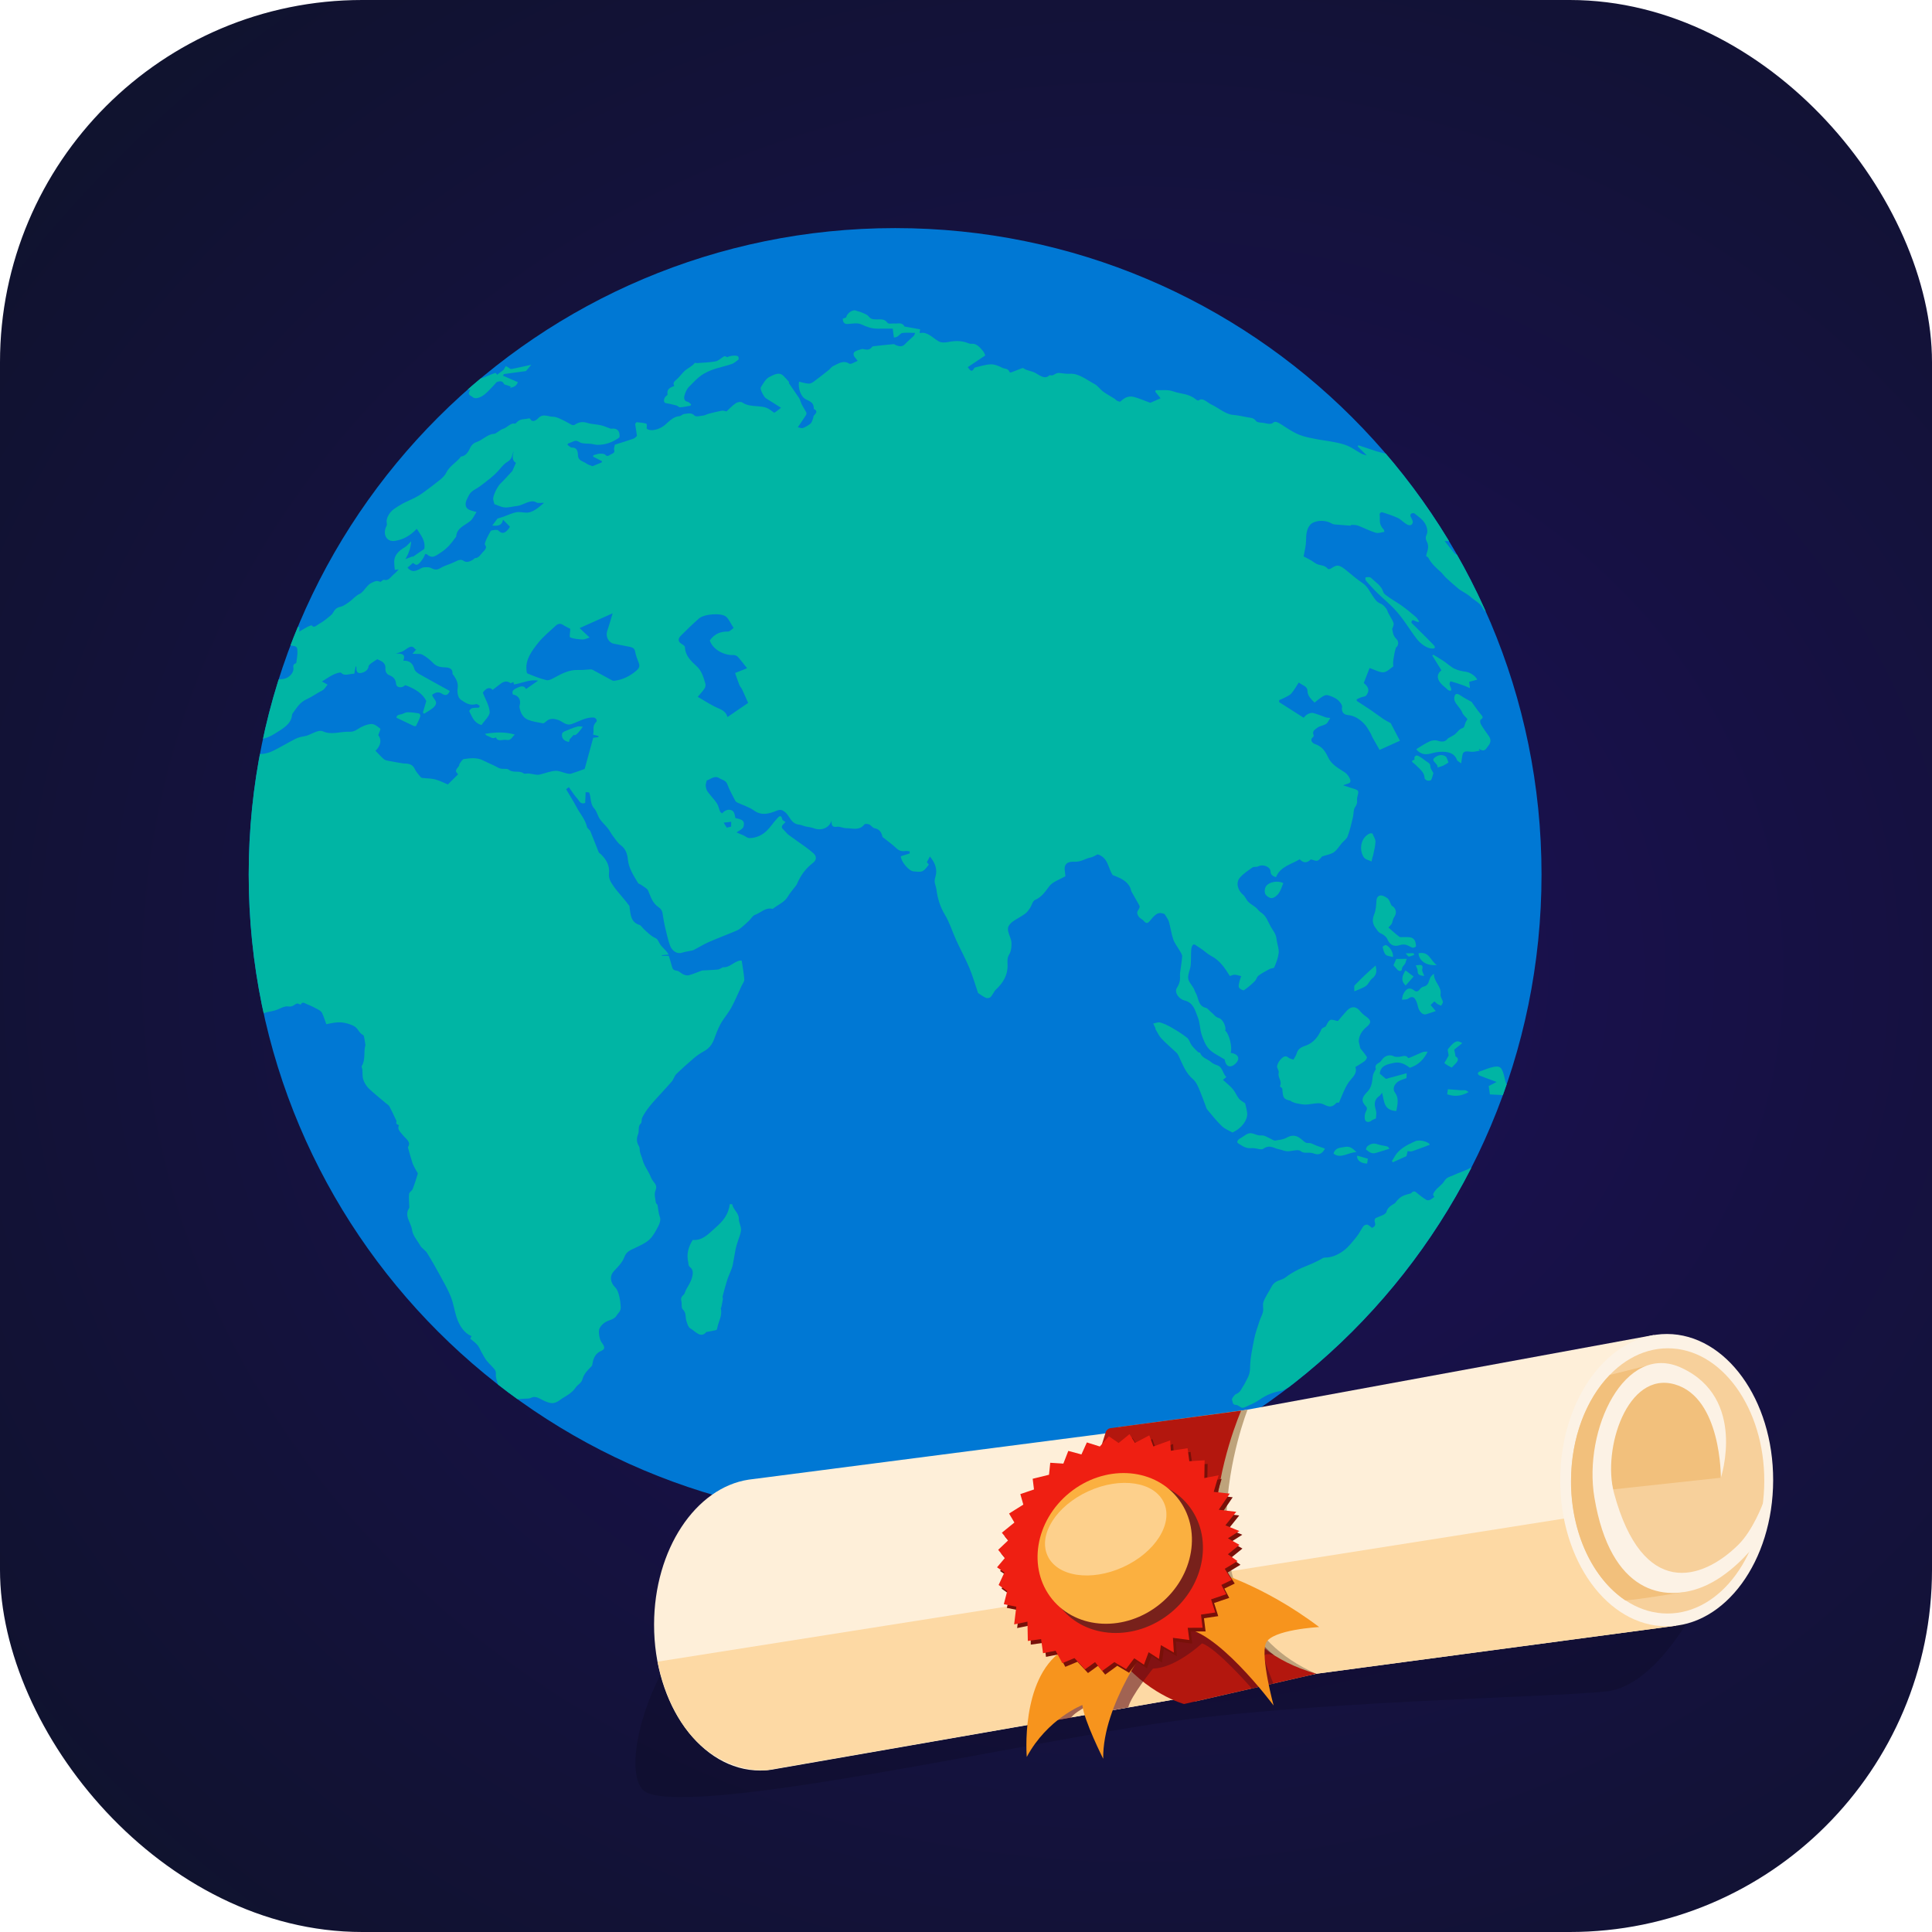
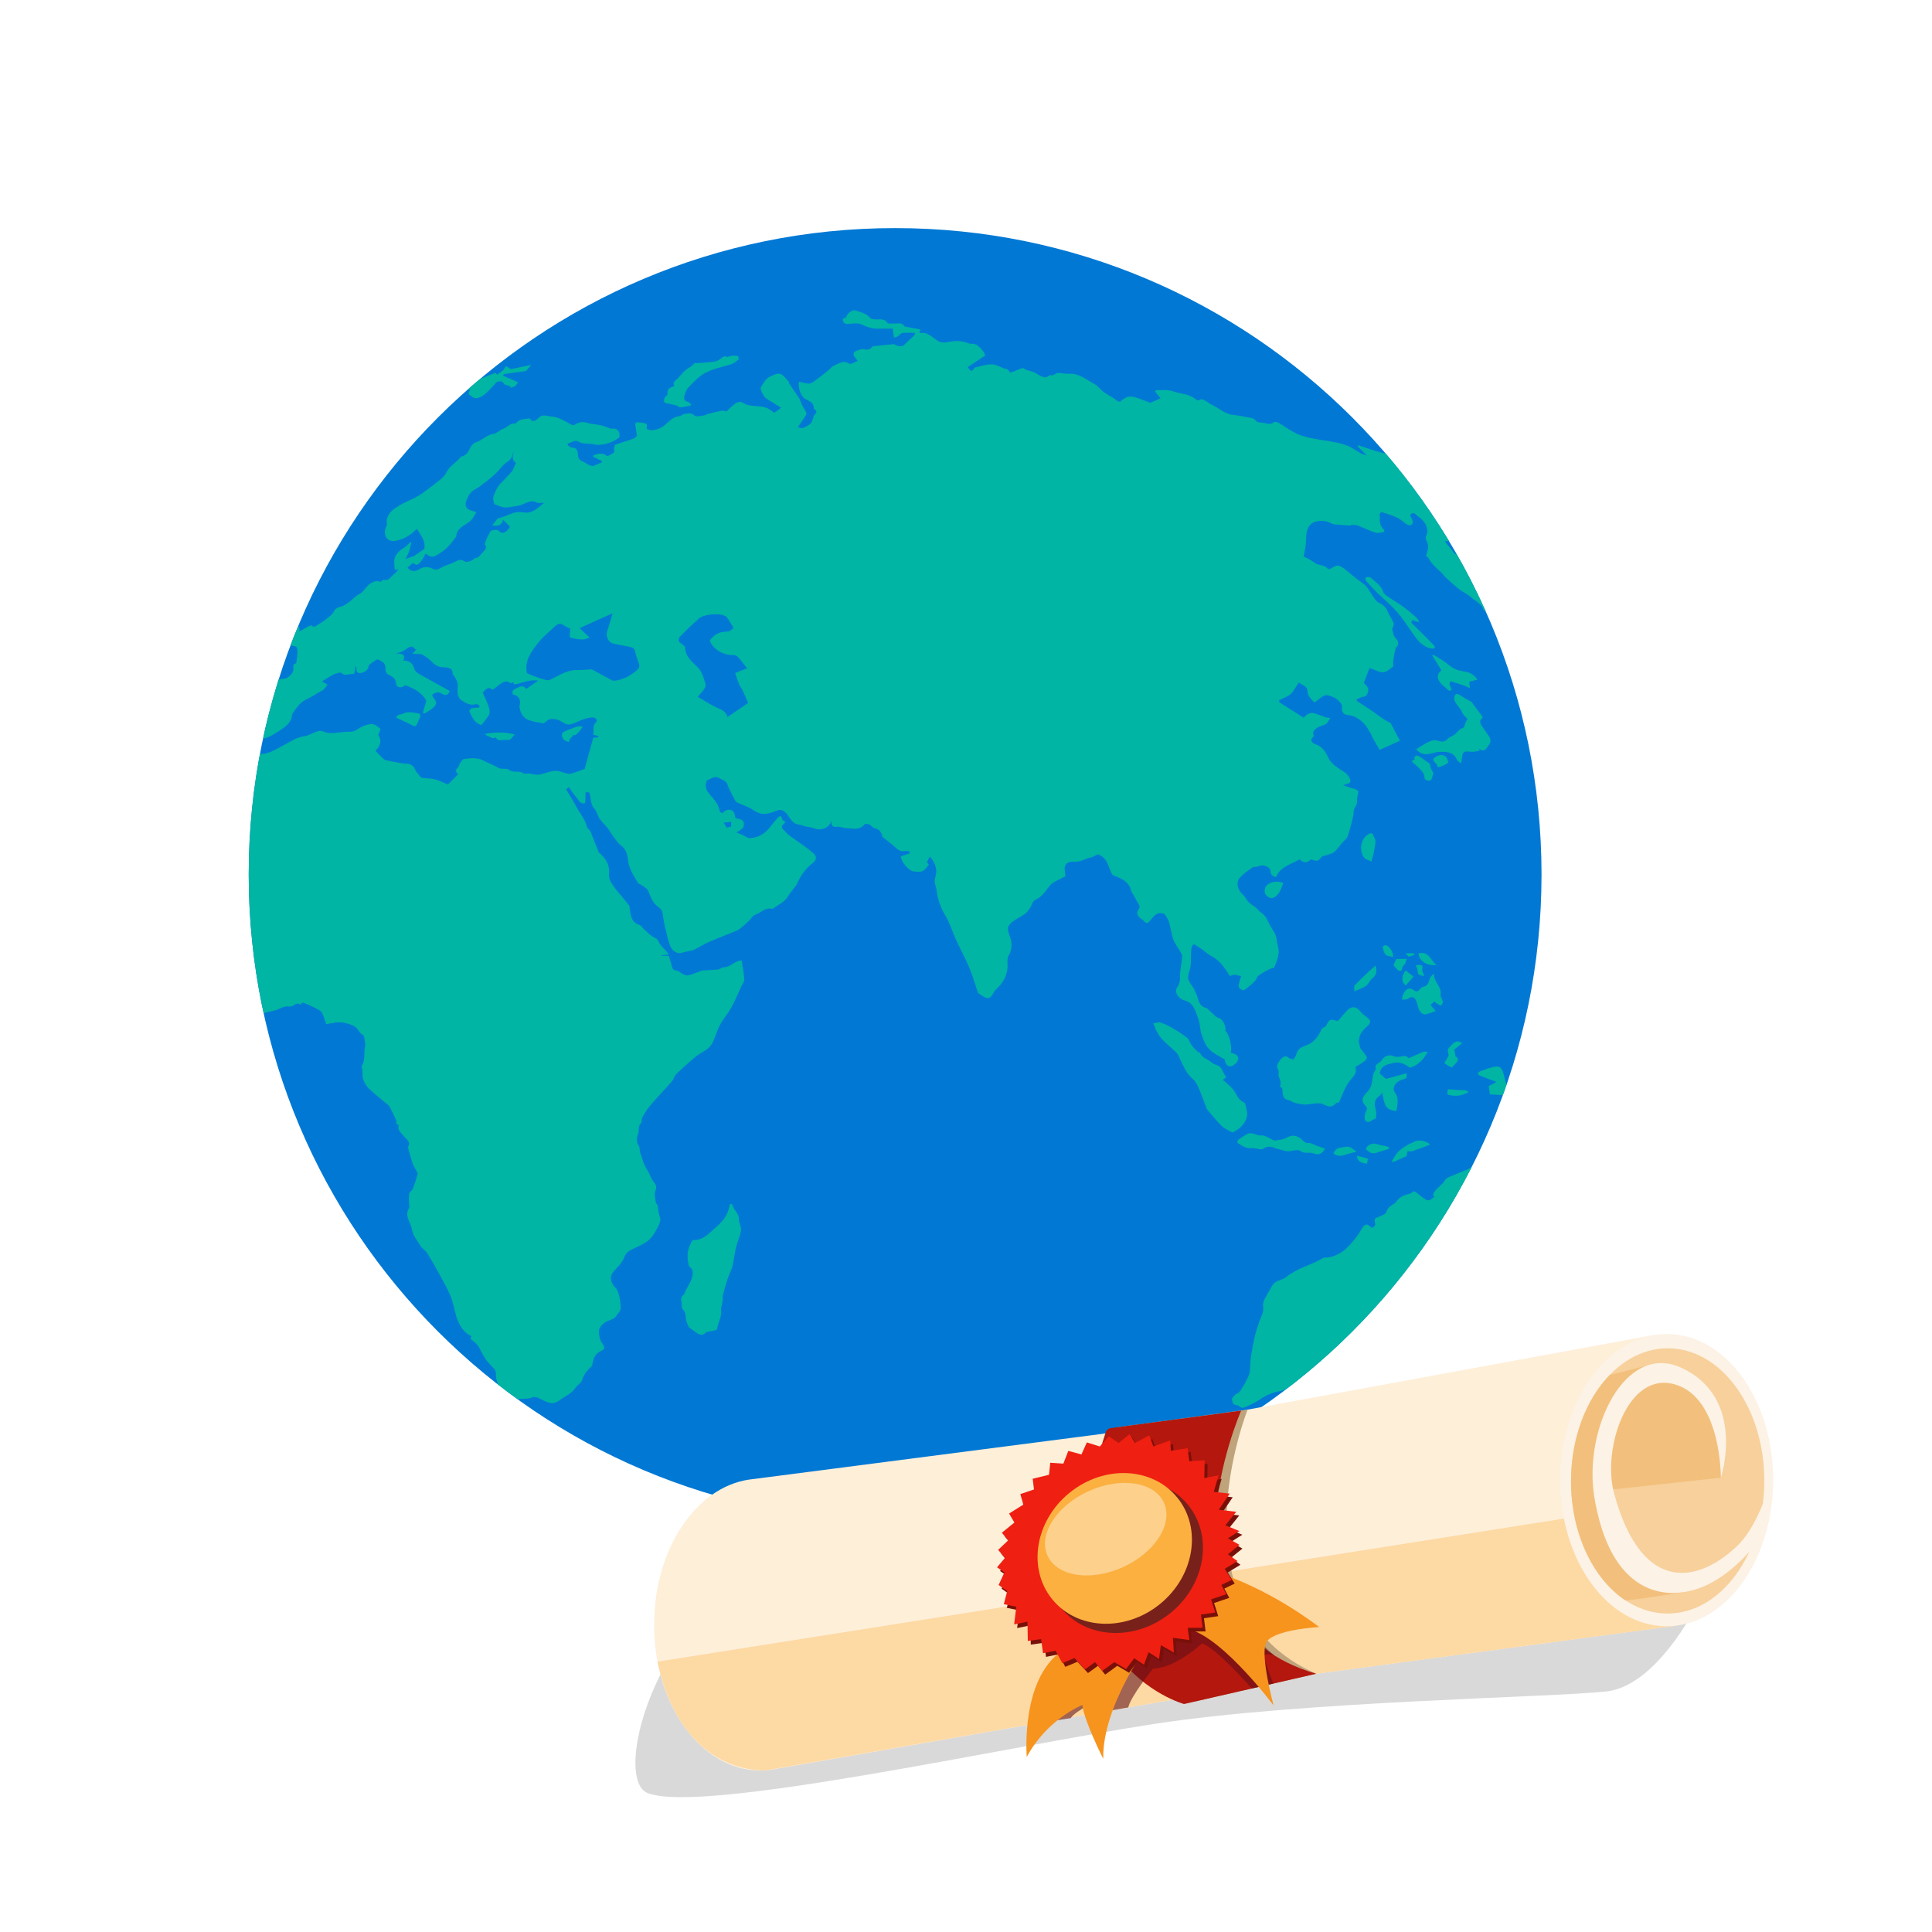
<svg xmlns="http://www.w3.org/2000/svg" xmlns:xlink="http://www.w3.org/1999/xlink" viewBox="0 0 64 64">
  <defs>
    <style>
      .cls-1 {
        fill: #00b5a4;
      }

      .cls-2 {
        fill: #94e2e4;
      }

      .cls-3 {
        fill: #34cde0;
      }

      .cls-4 {
        fill: #ef1f12;
      }

      .cls-5 {
        opacity: .27;
      }

      .cls-6 {
        fill: #f7941d;
      }

      .cls-7 {
        fill: #f2c07c;
      }

      .cls-8 {
        fill: #f7d09b;
      }

      .cls-9 {
        fill: #fff;
      }

      .cls-10 {
        fill: none;
      }

      .cls-11 {
        fill: #ff6363;
      }

      .cls-12 {
        fill: #eeedf3;
      }

      .cls-13 {
        fill: #605e73;
      }

      .cls-14 {
        clip-path: url(#clippath-1);
      }

      .cls-15 {
        fill: url(#radial-gradient);
      }

      .cls-15, .cls-16 {
        mix-blend-mode: screen;
      }

      .cls-17 {
        fill: #feefd9;
      }

      .cls-18 {
        isolation: isolate;
      }

      .cls-19 {
        fill: #bea37b;
      }

      .cls-20 {
        filter: url(#outer-glow-1);
      }

      .cls-21 {
        clip-path: url(#clippath-3);
      }

      .cls-22 {
        fill: #78211b;
      }

      .cls-23 {
        mix-blend-mode: multiply;
        opacity: .15;
      }

      .cls-24 {
        fill: #fdd08c;
      }

      .cls-25 {
        fill: #fdd9a4;
      }

      .cls-26 {
        fill: #b3170e;
      }

      .cls-27 {
        fill: #0078d4;
      }

      .cls-28 {
        fill: #5f0f17;
        opacity: .58;
      }

      .cls-29 {
        fill: #fcf2e5;
      }

      .cls-30 {
        clip-path: url(#clippath-2);
      }

      .cls-16 {
        fill: url(#radial-gradient-2);
      }

      .cls-31 {
        fill: #fbb040;
      }

      .cls-32 {
        fill: #781009;
      }

      .cls-33 {
        clip-path: url(#clippath);
      }

      .cls-34 {
        fill: #b1affa;
      }

      .cls-35 {
        fill: #ffd120;
      }

      .cls-36 {
        fill: #a0b4f0;
      }

      .cls-37 {
        fill: #8a82dc;
      }
    </style>
    <clipPath id="clippath">
      <rect class="cls-10" y="0" width="64" height="64" rx="12" ry="12" />
    </clipPath>
    <radialGradient id="radial-gradient" cx="7.172" cy="61.937" fx="7.172" fy="61.937" r="42.657" gradientTransform="translate(28.128 -41.628) scale(1.335 1.192)" gradientUnits="userSpaceOnUse">
      <stop offset="0" stop-color="#1c1057" />
      <stop offset=".955" stop-color="#0e1328" />
    </radialGradient>
    <filter id="outer-glow-1" x="-1.049" y="-2.705" width="62" height="63" filterUnits="userSpaceOnUse">
      <feOffset dx="0" dy="0" />
      <feGaussianBlur result="blur" stdDeviation="3.09" />
      <feFlood flood-color="#9dedff" flood-opacity="1" />
      <feComposite in2="blur" operator="in" />
      <feComposite in="SourceGraphic" />
    </filter>
    <clipPath id="clippath-1">
      <path class="cls-27" d="M51.065,28.969c0,11.826-9.587,21.413-21.413,21.413s-21.413-9.586-21.413-21.413S17.825,7.556,29.652,7.556s21.413,9.587,21.413,21.413Z" />
    </clipPath>
    <clipPath id="clippath-2">
      <rect class="cls-10" x="-74.562" width="64" height="64" rx="12" ry="12" />
    </clipPath>
    <clipPath id="clippath-3">
      <rect class="cls-10" x="72.526" y="0" width="64" height="64" rx="12" ry="12" />
    </clipPath>
    <radialGradient id="radial-gradient-2" cx="61.482" fx="61.482" xlink:href="#radial-gradient" />
  </defs>
  <g class="cls-18">
    <g id="Layer_1" data-name="Layer 1">
      <g class="cls-33">
-         <rect class="cls-15" x="-47.76" y="-2.885" width="114.319" height="72.957" />
-       </g>
+         </g>
      <g class="cls-20">
        <path class="cls-27" d="M51.065,28.969c0,11.826-9.587,21.413-21.413,21.413s-21.413-9.586-21.413-21.413S17.825,7.556,29.652,7.556s21.413,9.587,21.413,21.413Z" />
        <g class="cls-14">
          <g>
            <path class="cls-1" d="M9.704,20.536c.057.085.068.205.201.237.029.007.007.093.009.151.069-.041.168-.104.269-.157.049-.026.141-.061.15-.046.066.103.179-.026.244-.058.127-.064.245-.169.363-.263.039-.031.078-.074.099-.114.056-.104.118-.161.243-.187.09-.019.195-.096.286-.159.12-.083.205-.204.352-.27.091-.041.169-.172.256-.261.031-.032.066-.066.102-.085.06-.032.125-.064.185-.076.045-.009.084.014.146.027.01-.007.089-.079.113-.07.153.054.232-.112.336-.192.057-.044.104-.105.149-.153-.031.004-.085.013-.129.019-.007-.103-.022-.196-.019-.295.006-.179.138-.335.356-.459.063-.036.117-.109.204-.192-.008.2-.073.388-.19.589.101-.038.172-.065.243-.092-.002.008-.003.015-.005.022.123-.085.245-.169.389-.269.046-.285-.122-.459-.25-.665-.23.242-.471.363-.726.4-.276.041-.419-.223-.274-.501.017-.033.01-.071.004-.101-.027-.134.087-.35.245-.456.093-.063.187-.127.281-.177.135-.071.27-.124.405-.193.089-.046.18-.1.265-.162.199-.145.396-.292.588-.448.072-.059.152-.144.188-.219.106-.221.325-.332.469-.512.007-.009.017-.027.02-.027.169-.011.256-.181.308-.293.057-.124.163-.171.204-.184.192-.06.378-.268.575-.272.08-.002.21-.141.307-.167.13-.036.259-.209.382-.172.009.003.033-.005.042-.015.147-.168.275-.118.409-.156.028-.008.065 0.0.074.021.045.113.18.051.246-.019.119-.126.209-.101.282-.094.07.007.13.033.211.034.124.001.227.063.333.11.099.044.189.105.288.154.027.013.073.023.101.004.16-.106.287-.106.42-.064.143.045.309.045.46.08.106.024.202.073.305.108.024.008.055.002.083 0.0.162-.008.247.112.218.293-.241.177-.484.246-.724.246-.075 0-.143-.025-.216-.033-.104-.011-.216-.003-.314-.027-.087-.022-.141-.11-.264-.057-.062.028-.125.051-.188.076-.004.014-.009.028-.014.042.05.031.092.091.153.09.162-.005.189.127.194.252.007.193.168.193.268.269.061.046.143.066.21.095.104-.042.205-.082.306-.122.004-.015.008-.03.012-.045-.099-.05-.197-.099-.294-.148.003-.016.005-.032.008-.048.071-.018.145-.048.212-.051.068-.002.153-.001.19.042.065.075.128.002.198-.03.072-.032.116-.059.087-.145-.012-.035.013-.094.026-.166.209-.066.414-.127.618-.199.045-.016.089-.072.113-.092-.023-.147-.041-.272-.06-.398.015-.019.031-.037.046-.056.107.014.22.016.32.048.03.01.022.102.014.164.129.114.435.03.608-.121.144-.126.29-.281.477-.29.049-.002.108-.067.158-.072.119-.011.241-.056.341.05.053.055.193.013.295.001.059-.007.12-.046.181-.061.145-.037.291-.073.435-.1.046-.008.09.013.153.024.087-.08.19-.193.307-.271.062-.042.169-.057.219-.022.143.098.309.108.478.121.108.008.219.016.318.053.093.035.173.109.257.164.021-.014.056-.033.088-.057.037-.027.073-.058.136-.108-.18-.114-.338-.216-.497-.313-.063-.038-.209-.3-.171-.364.077-.128.168-.286.276-.339.148-.073.326-.187.472-.042.064.063.124.13.183.199.007.008-.005.038.002.048.108.161.22.321.331.482.014.021.025.047.035.071.021.052.036.108.061.157.046.087.101.167.147.255.01.019.006.063-.008.084-.079.125-.164.246-.273.407.067.012.123.043.169.025.089-.034.177-.084.254-.148.041-.034.058-.11.082-.169.012-.03.007-.076.025-.093.089-.087.134-.162-.002-.221.01-.246-.177-.259-.301-.343-.125-.084-.225-.343-.187-.561.105.023.207.057.313.065.054.004.12-.027.17-.063.173-.127.341-.261.508-.394.045-.036.082-.096.13-.119.175-.083.34-.212.54-.087.058.037.176-.053.282-.091-.052-.068-.093-.111-.123-.164-.014-.025-.019-.079-.006-.102.018-.032.055-.053.088-.068.045-.02.092-.032.139-.045.024-.007.048-.017.071-.013.108.019.218.055.307-.071.008-.011.024-.019.037-.02.226-.026.452-.052.678-.071.027-.002.055.028.084.038.102.035.199.063.292-.038.092-.1.196-.181.292-.274.018-.018.025-.053.045-.098-.152-.002-.289-.016-.423.002-.058.008-.108.084-.166.119-.033.021-.074.024-.112.035-.007-.04-.015-.08-.02-.12-.008-.058-.014-.116-.021-.178-.173-0-.337-.001-.501.002-.192.003-.365-.062-.542-.143-.134-.062-.304-.018-.458-.013-.097.003-.149-.042-.156-.175.039-.014.076-.027.113-.04.024-.141.217-.275.323-.228.056.024.118.03.174.055.086.039.189.064.249.14.082.103.173.094.271.097.122.003.244-.032.35.11.039.053.155.017.235.025.115.013.246-.055.335.102.003.006.017.003.027.004.159.028.317.057.488.088-.007.038-.014.077-.021.115.006.002.016.007.024.006.237-.048.403.154.599.271.089.053.211.05.31.03.227-.044.45-.058.682.038.035.014.074.022.109.019.162-.018.271.114.38.241.033.038.05.097.074.144-.201.135-.386.258-.581.388.074.106.134.183.206.044.008-.015.024-.029.039-.033.174-.04.346-.099.523-.104.121-.004.256.053.377.115.08.041.191.009.243.145.003.008.038.012.054.006.102-.038.203-.08.304-.118.032-.012.076-.036.099-.019.125.09.261.084.394.155.13.07.311.229.457.085.021-.021.075.006.108-.004.044-.013.082-.043.124-.061.027-.011.057-.021.087-.019.121.008.248.037.364.028.293-.023.555.198.828.344.098.053.18.174.277.245.118.087.245.153.369.231.034.022.065.059.099.076.035.017.09.038.107.022.121-.115.256-.2.444-.151.169.044.34.12.51.182.015.005.032.014.043.009.113-.048.225-.099.332-.147-.069-.084-.124-.151-.178-.218.005-.017.01-.033.016-.05.197.009.393-.03.591.043.249.091.495.058.75.271.023.019.069.035.082.025.135-.109.276.068.427.139.234.11.464.32.706.34.162.013.332.05.499.083.09.018.175,0,.276.126.031.039.124.047.182.05.132.007.284.089.39-.008.081-.073.259.069.402.16.152.097.312.197.464.254.179.068.355.1.528.134.21.041.414.062.624.105.144.029.293.059.444.124.146.063.298.173.448.256.05.028.102.035.18.061-.121-.12-.208-.206-.304-.301.011-.012.018-.039.032-.034.171.054.344.113.516.171.03.01.06.021.088.029.232.062.46.11.697.192.19.066.391.172.587.26.04.018.079.024.118.043.18.084.361.167.543.257.167.082.33.198.503.248.33.095.677.238,1.039.474.053.035.106.072.158.11.172.128.218.045.307.032.05-.007.135-.007.184.031.234.18.492.311.706.538.051.054.132.095.236.167-.149.002-.22.057-.371-.009-.018-.008-.035.006-.05-.004-.108-.068-.25-.195-.317-.2-.14-.01-.333-.265-.435-.169-.009.009-.073-.031-.112-.049-.105-.05-.209-.101-.313-.152-.036-.017-.08-.03-.104-.054-.12-.123-.167-.083-.251-.059.113.091.207.166.322.257-.046.062-.131.042-.252-.04-.039-.026-.081-.06-.116-.072-.142-.05-.159-.007-.091.088.47.247.909.477,1.357.71.016.04.034.081.05.123-.045.024-.091.047-.142.074-.168-.146-.271-.164-.393-.104-.115.056-.232.083-.222.255.004.066-.122.073-.201.113-.026-.015-.073-.039-.115-.07-.259-.192-.427-.177-.565-.08-.013.009-.038.009-.061.005-.085-.012-.172-.047-.215.032-.025.047-.151.018-.233.024.12.151.215.277.321.398.028.033.088.055.132.073.115.045.231.077.325.199.009.013.029.026.043.032.271.101.307.313.43.49.081.116.206.221.305.325.002.019.008.032.003.036-.05.036-.136.055-.141.112-.003.037.116.127.171.197.019.024.028.078.014.086-.09.045-.032.088.053.171.082.079.127.187.18.27-.072.024-.117.039-.163.054-.09.03-.356-.095-.402-.202-.079-.186-.271-.261-.408-.388-.046-.042-.1-.078-.152-.112-.084-.055-.176-.099-.253-.162-.144-.117-.283-.242-.419-.369-.064-.06-.112-.138-.179-.196-.159-.139-.308-.279-.4-.458-.012-.022-.055-.043-.075-.058.023-.165.126-.286.018-.495-.076-.148.016-.203.021-.303.007-.138-.052-.302-.21-.443-.069-.062-.144-.116-.226-.181-.013.001-.06-.005-.089.011-.031.018-.044.056-.031.09.028.069.086.158.075.204-.018.077-.08.137-.213.056-.096-.059-.187-.159-.28-.202-.174-.08-.349-.138-.52-.189-.036-.011-.092.037-.085.073.029.161-.051.303.132.496.02.021.018.058.025.08-.102.012-.191.057-.289.028-.192-.057-.389-.162-.583-.235-.073-.027-.146-.021-.217-.025-.016-.001-.023.027-.039.026-.171-.012-.343-.024-.517-.04-.037-.003-.082-.019-.12-.041-.232-.13-.568-.088-.692.053-.122.14-.136.326-.138.534-.002.17-.048.325-.081.513.1.056.246.117.371.213.142.109.306.041.435.202.009.011.068.005.09-.009.21-.132.26-.165.569.096.16.135.323.269.494.385.169.116.228.279.331.422.073.102.122.203.267.258.078.029.188.148.215.226.049.143.155.268.204.402.025.069-.013.139-.041.203.023.11.021.22.143.342.085.085.068.221-.02.281-.015.057-.031.113-.044.171-.012.053-.02.107-.029.162-.015.089-.029.178-.012.289-.107.069-.199.183-.328.195-.125.011-.287-.084-.459-.141-.057.149-.12.313-.192.495.097.086.208.194.119.354-.034.06-.052.09-.127.101-.082.012-.153.055-.228.086.001.018.002.036.004.054.158.103.316.203.472.309.138.093.27.196.407.289.068.046.143.082.245.139.093.176.203.385.305.582-.255.114-.469.211-.673.304-.088-.155-.162-.279-.231-.405-.03-.054-.047-.113-.079-.166-.059-.097-.113-.201-.192-.285-.151-.161-.329-.281-.553-.3-.156-.013-.213-.131-.188-.268.01-.062-.078-.182-.15-.239-.09-.071-.209-.117-.318-.149-.055-.016-.126.01-.173.04-.093.056-.173.128-.272.204-.11-.112-.23-.223-.232-.378-.002-.172-.159-.183-.289-.287-.08.121-.151.249-.243.359-.051.061-.136.095-.209.135-.063.035-.132.06-.198.09,0,.022-0.0.044-0.0.066.266.17.533.341.81.516.035-.033.072-.084.125-.112.055-.029.128-.059.19-.044.141.034.28.097.42.145.031.011.064.009.148.02-.056.083-.082.16-.14.197-.089.057-.217.067-.296.132-.064.053-.179.105-.115.242.007.016-.003.048-.017.058-.125.095-.028.206.062.235.246.081.347.253.443.455.11.229.338.348.548.485.077.051.145.149.174.234.051.151-.114.129-.231.194.106.034.181.055.255.082.082.03.198.047.232.101.035.056-.013.149-.024.227-.003.023-.006.046-.004.069.008.087-.001.155-.061.234-.065.085-.047.229-.075.344-.052.213-.099.428-.176.633-.032.087-.127.15-.193.225-.087.102-.156.226-.265.302-.102.07-.246.089-.387.137-.037.036-.083.112-.152.14-.051.02-.132-.022-.223-.041q-.187.19-.367-.004c-.28.169-.644.238-.786.592-.097-.032-.175-.063-.181-.191-.008-.159-.259-.249-.407-.167-.052.029-.142.003-.189.036-.148.103-.304.205-.42.339-.142.163-.07.42.105.566.074.062.107.167.176.236.073.073.17.122.25.188.058.048.098.117.161.157.185.116.238.311.333.48.049.087.113.167.152.258.032.075.039.161.053.242.023.125.07.253.055.375-.019.159-.082.316-.145.468-.013.032-.107.03-.156.057-.125.067-.253.133-.366.218-.057.042-.072.134-.125.186-.111.108-.229.212-.358.297-.026.017-.148-.045-.166-.094-.024-.061.01-.147.025-.221.011-.051.033-.099.05-.149-.072-.018-.143-.047-.216-.049-.059-.001-.119.032-.159.044-.172-.275-.337-.522-.625-.67-.099-.051-.182-.131-.274-.197-.056-.04-.114-.08-.173-.116-.06-.037-.131-.121-.183-.002-.03.069-.027.154-.031.232-.007.137.004.275-.014.411-.018.141-.095.284-.081.418.013.117.12.22.182.331.027.047.039.103.067.149.104.171.066.431.337.497.066.016.11.095.17.139.087.064.132.163.259.198.143.04.251.305.214.421.128.095.243.566.177.732.185.028.288.115.242.244-.028.078-.124.169-.205.195-.132.043-.211-.061-.233-.218-.193-.123-.386-.204-.517-.343-.119-.126-.19-.308-.247-.479-.061-.183-.052-.395-.126-.573-.091-.22-.135-.485-.442-.561-.203-.05-.34-.28-.254-.413.07-.108.105-.206.107-.323.001-.058-.007-.116,0-.174.022-.182.057-.364.069-.547.004-.058-.04-.121-.072-.177-.072-.129-.173-.248-.221-.385-.066-.19-.09-.395-.145-.589-.023-.078-.081-.146-.142-.253-.184-.071-.266-.049-.47.203-.083.103-.132.132-.227.017-.046-.055-.119-.066-.17-.15-.068-.111-.043-.154.011-.233.02-.03.038-.085.024-.112-.081-.154-.174-.302-.258-.455-.027-.049-.032-.108-.057-.158-.118-.238-.353-.314-.578-.407-.149-.232-.145-.576-.493-.684-.077.036-.155.091-.241.107-.164.03-.296.136-.481.137-.12.001-.35-.025-.373.21-.003.03.004.061.007.092.006.065.014.13.019.178-.193.114-.421.182-.536.335-.137.182-.247.357-.472.453-.079.034-.106.179-.165.268-.048.07-.099.143-.166.191-.124.09-.263.157-.389.244-.062.043-.122.103-.157.169-.025.049-.021.123-.007.18.03.124.099.242.105.366.006.13-.01.281-.076.388-.073.119-.056.23-.053.343.01.34-.147.594-.386.819-.071.067-.104.173-.172.244-.031.033-.115.05-.155.032-.103-.047-.195-.118-.265-.163-.098-.288-.178-.57-.29-.837-.13-.309-.293-.605-.433-.911-.127-.279-.216-.58-.373-.84-.163-.269-.246-.548-.284-.852-.011-.088-.058-.174-.058-.261-.001-.092.044-.183.051-.276.014-.196-.06-.363-.208-.545-.039.073-.07.131-.101.191.01.012.071.074.065.081-.064.079-.127.177-.214.215-.083.036-.195.013-.294.006-.157-.012-.42-.335-.419-.5.1-.032.197-.063.295-.095-.001-.023-.002-.046-.003-.069-.051-.004-.103-.018-.152-.01-.12.018-.21-.015-.299-.102-.122-.118-.264-.216-.447-.361-.024-.084-.049-.253-.263-.291-.064-.011-.112-.096-.176-.125-.047-.021-.141-.029-.162-.002-.169.216-.395.125-.602.125-.1-0-.203-.06-.3-.047-.137.018-.199-.017-.185-.205-.073.247-.344.344-.578.258-.075-.028-.156-.043-.235-.054-.093-.012-.194-.064-.259-.07-.276-.025-.307-.283-.464-.411-.093-.076-.154-.102-.292-.047-.235.094-.487.173-.738-.008-.164-.118-.37-.177-.556-.265-.027-.013-.057-.036-.07-.063-.091-.178-.192-.353-.26-.54-.049-.138-.174-.146-.267-.205-.166-.107-.301.05-.416.074-.015.07-.039.126-.034.177.007.066.023.139.06.191.096.134.216.252.308.388.053.078.068.182.106.272.011.026.044.042.069.064.093-.103.219-.161.341-.088.063.038.081.149.099.243.14.038.34.046.267.287-.024.08-.152.13-.229.191.044.018.133.053.22.091.071.031.141.096.211.095.214-.003.409-.091.563-.237.125-.119.218-.271.337-.397.047-.05.14-.188.185.015.007.033.065.054.107.086-.066.081-.199.141-.066.257.06.052.105.123.169.171.182.136.371.262.555.396.09.065.177.134.261.207.121.105.112.23-.015.327-.24.183-.409.419-.526.695-.017.041-.051.075-.077.111-.075.1-.16.194-.222.301-.11.19-.309.265-.471.388-.013.01-.03.027-.042.024-.234-.058-.385.133-.577.198-.077.026-.128.125-.193.188-.071.069-.143.137-.219.2-.059.049-.119.102-.188.131-.31.132-.626.249-.935.384-.17.074-.327.176-.492.259-.046.023-.102.027-.153.038-.079.018-.16.027-.236.054-.156.056-.336-.054-.403-.246-.071-.2-.112-.407-.162-.608-.04-.161-.058-.321-.088-.482-.012-.062-.065-.132-.121-.168-.204-.133-.264-.343-.349-.548-.033-.08-.145-.129-.224-.189-.036-.028-.096-.037-.115-.071-.146-.249-.308-.483-.336-.791-.014-.158-.071-.336-.228-.453-.107-.079-.182-.199-.263-.306-.062-.081-.106-.175-.169-.255-.084-.107-.19-.198-.266-.309-.075-.111-.1-.259-.188-.354-.142-.153-.092-.352-.168-.53-.025-.001-.068-.004-.115-.007-.006.122-.01.238-.015.356-.159.062-.198-.077-.262-.145-.106-.114-.186-.25-.279-.379-.043.033-.072.056-.091.07.119.203.243.395.349.598.113.216.285.399.343.649.013.056.09.093.113.15.096.229.182.462.276.693.009.022.041.034.06.053.182.176.309.374.28.647-.017.157.048.276.147.417.161.229.359.425.523.651.017.023.01.063.015.095.034.223.045.456.326.543.051.016.085.081.128.122.127.12.246.245.414.321.072.032.101.151.158.224.055.069.122.129.182.195.027.03.047.067.085.12-.098.008-.162.014-.227.019-.001.007-.001.014-.002.021.082.001.163.001.232.001.039.132.078.245.106.361.022.088.062.12.159.132.076.009.142.089.219.123.053.024.123.042.176.028.134-.036.262-.092.392-.139.02-.007.04-.019.06-.02.171-.011.343-.014.514-.031.051-.005.098-.042.147-.065.005-.002.009-.011.012-.011.232.024.368-.19.578-.222.015-.003.032.003.052.006.03.207.071.413.085.621.005.07-.057.143-.09.214-.113.241-.214.488-.341.72-.104.19-.252.354-.356.543-.091.164-.154.345-.221.522-.064.168-.17.292-.328.379-.115.063-.225.137-.324.221-.202.171-.398.348-.588.53-.051.049-.076.125-.112.188-.01.017-.018.037-.031.052-.162.18-.322.36-.485.536-.191.205-.372.411-.501.665-.037.073-.011.162-.047.195-.111.101-.048.246-.092.356-.056.141-.058.265.029.408.027.044.019.107.028.161.016.098.069.199.089.279.052.209.192.369.266.559.028.072.073.142.123.203.082.101.076.173.032.285-.04.104.006.252.021.38.003.027.051.054.056.082.024.133.028.263.079.399.031.085-.009.208-.053.291-.083.16-.169.327-.294.445-.13.122-.303.196-.465.275-.149.072-.296.114-.366.305-.069.188-.222.333-.355.477-.136.148-.123.361.054.535.127.125.168.46.179.634.01.163-.089.208-.14.299-.043.077-.14.122-.227.151-.149.05-.263.133-.336.272-.045.086-.004.365.068.459.126.165.116.23-.022.29-.164.07-.247.216-.276.407-.005.035-.013.075-.034.096-.126.127-.251.245-.305.442-.031.114-.157.168-.221.264-.133.202-.352.288-.531.419-.073.054-.164.102-.264.096-.106-.007-.235-.065-.351-.129-.129-.071-.231-.099-.328-.048-.058.031-.142.027-.218.03-.133.005-.263.033-.403-.008-.107-.031-.232-.147-.344-.238-.102-.083-.22-.443-.204-.564.006-.042-.005-.112-.036-.152-.081-.103-.184-.191-.265-.293-.065-.082-.112-.175-.163-.264-.048-.083-.079-.175-.138-.249-.061-.076-.148-.135-.245-.22.008-.018.024-.052.04-.083-.237-.097-.403-.342-.496-.63-.073-.228-.1-.45-.189-.675-.088-.221-.211-.441-.33-.658-.146-.267-.296-.534-.458-.794-.053-.087-.174-.153-.222-.239-.097-.173-.25-.332-.275-.526-.015-.119-.09-.249-.132-.374-.045-.133-.032-.246.033-.341.013-.019.007-.053.007-.082-.003-.132-.021-.271-.004-.396.009-.066.096-.1.12-.164.063-.161.115-.33.166-.5.007-.023-.032-.068-.05-.102-.042-.084-.095-.167-.124-.251-.055-.163-.097-.327-.143-.49-.004-.015-.012-.036-.005-.045.113-.168-.076-.27-.175-.396-.076-.098-.198-.198-.125-.324-.095-.041-.095-.041-.085-.147.001-.013-.015-.03-.022-.045-.069-.144-.133-.289-.209-.431-.023-.043-.081-.074-.123-.111-.19-.162-.389-.317-.566-.488-.082-.079-.145-.19-.178-.291-.035-.106-.021-.218-.03-.327-.004-.042-.037-.098-.019-.125.132-.205.052-.478.12-.689-.012-.076-.022-.153-.037-.229-.007-.037-.015-.094-.039-.105-.146-.069-.161-.232-.324-.308-.186-.086-.358-.122-.542-.11-.123.008-.241.039-.353.058-.054-.143-.089-.26-.141-.371-.021-.044-.077-.086-.126-.112-.12-.065-.243-.129-.37-.176-.061-.022-.156-.11-.207.007-.003.007-.069-.013-.103-.035-.107.009-.143.126-.316.1-.136-.021-.279.083-.421.126-.071.022-.147.038-.222.051-.228.039-.406.198-.685.14-.008-.058-.016-.114-.024-.17-.007-.001-.013-.002-.019-.003-.006.037-.011.073-.021.138-.069-.03-.127-.061-.188-.081-.059-.019-.166-.05-.175-.035-.082.139-.274.049-.398.109-.137.066-.324.07-.492.089-.064.007-.14-.015-.209-.028-.046-.009-.091-.03-.136-.039-.188-.037-.378-.055-.516-.22-.049-.059-.157-.088-.236-.133-.034-.019-.065-.042-.095-.066-.207-.166-.418-.328-.615-.498-.061-.053-.117-.13-.126-.197-.024-.163-.095-.288-.255-.407-.137-.102-.219-.25-.342-.365-.066-.062-.175-.093-.253-.148-.067-.047-.195-.044-.195-.152,0-.027-.044-.055-.065-.084-.029-.04-.088-.104-.074-.119.036-.037.106-.052.163-.075-.007-.006-.051-.029-.051-.049-0-.156-.104-.278-.194-.406-.017-.025.007-.075.028-.107.044-.069.09-.14.154-.197.058-.052.14-.086.208-.126-.043-.013-.094-.027-.14-.04.102-.179.266-.331.114-.525-.02-.026-.01-.072-.001-.107.032-.14-.048-.245-.13-.352-.038-.05-.086-.111-.077-.164.007-.047.087-.09.138-.138-.06-.048-.054-.119.028-.221.152-.19.322-.37.502-.548.047-.047.035-.139.086-.174.133-.092.135-.228.241-.337.113-.116.308-.203.341-.373.005-.025.09-.051.126-.071.117-.09.218-.214.344-.255.291-.094.469-.294.685-.463.033-.026.053-.08.054-.117.005-.245.179-.465.311-.687.054-.091.228-.151.349-.221.129-.074.275-.13.387-.22.118-.095.198-.226.309-.331.065-.061.163-.135.238-.142.077-.008.14.062.214.091.063.024.131.044.202.055.098.015.199.038.301.025.114-.015.238-.054.347-.108.244-.121.479-.265.722-.388.09-.046.195-.072.292-.086.215-.031.449-.244.627-.162.273.127.586-.003.873.011.091.004.175-.018.275-.087.129-.088.301-.16.443-.169.11-.007.215.083.301.152.023.018-.032.116-.063.218.113.143.09.341-.093.516.091.093.178.192.277.279.038.033.101.045.157.056.154.03.311.056.468.082.041.007.086.005.128.009.129.011.219.062.271.178.04.09.113.164.174.244.017.022.042.047.068.051.144.018.297.014.434.05.15.039.287.112.42.167.107-.106.224-.221.34-.336-.013-.02-.074-.066-.071-.118.003-.053.068-.11.103-.167.01-.016.001-.042.012-.057.045-.058.094-.155.143-.163.221-.032.444-.057.642.046.167.086.347.153.511.246.108.061.27.004.333.057.146.124.353.018.495.124.037.028.119-.001.178.006.078.008.153.028.231.038.041.005.086.005.127-.004.172-.041.344-.111.515-.123.127-.009.252.058.38.086.045.01.098.021.141.008.151-.046.299-.102.452-.157.09-.332.184-.676.284-1.033.054-.006.11-.013.167-.019.004-.012.008-.025.011-.037-.057-.015-.114-.031-.184-.049.046-.132-.044-.275.102-.414.058-.055-.019-.147-.084-.151-.097-.007-.203.014-.301.046-.143.047-.281.121-.424.17-.196.066-.306-.093-.459-.139-.133-.04-.264-.064-.394.057-.028.026-.074.063-.099.058-.168-.032-.343-.056-.496-.118-.147-.059-.23-.193-.268-.348-.01-.041-.022-.089-.009-.13.054-.177-.039-.333-.223-.357-.064-.145.068-.186.164-.232.105-.05.213-.071.27.05.122-.085.242-.169.399-.279-.291-.05-.537.092-.8.126-.003-.014-.01-.051-.016-.082-.034.014-.086.049-.1.038-.104-.08-.212-.066-.33.025-.081.062-.161.124-.259.199-.108-.12-.235-.042-.325.095.083.216.212.414.228.637.009.122-.174.287-.271.432-.256-.07-.312-.28-.406-.455-.007-.014.053-.093.085-.101.078-.02.158-.015.237-.02.009-.02.018-.04.026-.06-.041-.021-.085-.068-.121-.057-.225.066-.374-.057-.508-.146-.089-.059-.125-.235-.105-.362.029-.19-.043-.31-.125-.437-.015-.023-.046-.041-.044-.066.011-.19-.148-.204-.28-.208-.153-.004-.265-.042-.359-.139-.105-.108-.224-.206-.358-.279-.073-.04-.19-.02-.33-.03.056-.064.093-.107.13-.149.002 0-.037.007-.046-.007-.121-.187-.269.008-.41.075-.06.028-.124.042-.225.076.204-.012.335.021.247.234.22-.008.318.098.367.276.021.074.1.131.172.172.325.185.66.366,1.001.555-.053.135-.134.171-.252.095-.112-.073-.206-.063-.332.033.022.128.21.211.09.369-.081.107-.232.173-.352.257-.015-.012-.03-.024-.045-.036.033-.113.066-.226.113-.383-.113-.247-.379-.414-.696-.527-.107.105-.293.097-.306-.052-.013-.147-.091-.226-.22-.277-.105-.042-.14-.132-.131-.255.004-.062-.03-.127-.072-.166-.054-.051-.134-.076-.197-.11-.068.044-.138.086-.204.135-.034.025-.081.065-.084.092-.014.136-.125.199-.233.226-.14.035-.179-.053-.171-.168.001-.018.001-.035-.025-.049-.015.077-.029.153-.046.245-.153-.006-.32.094-.431-.028-.029-.032-.18.019-.266.06-.128.062-.249.149-.375.226,0,0,.014.006.027.013.054.03.107.06.161.09-.056.065-.102.154-.169.189-.176.09-.344.212-.511.288-.24.109-.332.276-.454.444-.018.025-.041.055-.043.08-.029.317-.315.46-.578.627-.187.118-.366.177-.574.197-.116.011-.246.111-.371.166-.044.019-.11.046-.138.033-.11-.048-.212-.108-.31-.169-.077-.047-.145-.103-.205-.147-.035.019-.086.06-.135.068-.1.018-.214.047-.263-.04-.006-.01-.009-.032-.003-.038.139-.116.029-.208.064-.31.063-.179.151-.359.231-.538.002-.005.005-.009.007-.014.051-.142.103-.285.158-.432.055-.018.098-.033.142-.048.001-.007.002-.014.002-.021-.055.002-.11.005-.164.007-.013-.257.167-.421.469-.44.201-.013.425-.071.602-.042.24.04.5-.025.751-.045.206-.016.385-.204.358-.377-.014-.084.014-.123.096-.152.015-.139.049-.28.038-.403-.005-.058.005-.144-.108-.16-.17-.024-.31-.101-.474-.158.012-.158.163-.275.349-.249.006-.044.012-.089.018-.135-.218.005-.24-.031-.13-.221.069-.03.138-.06.208-.09ZM18.891,20.83c-.087-.046-.167-.082-.239-.129-.08-.052-.162-.051-.246.029-.196.185-.413.357-.577.564-.211.266-.424.551-.389.889.005.045.004.115.032.126.205.083.412.171.632.222.078.018.199-.048.291-.099.243-.135.484-.249.753-.238.138.006.282-.014.423-.02.025-.001.051.009.072.02.194.104.388.212.584.318.035.019.076.044.115.04.279-.03.525-.152.749-.345.088-.077.106-.148.071-.242-.045-.121-.098-.241-.12-.37-.018-.109-.077-.147-.168-.165-.181-.036-.362-.071-.542-.107-.177-.035-.279-.246-.217-.422.061-.175.109-.353.18-.585-.388.174-.73.327-1.095.491.124.116.221.208.332.311-.097.03-.168.07-.229.066-.143-.008-.291-.018-.414-.069-.037-.015-.001-.167.002-.256.001-.016-.003-.031-.003-.031ZM17.09,15.33c-.11-.054-.134-.192-.07-.389-.067.123-.044.258-.198.349-.112.066-.188.155-.282.266-.179.214-.421.385-.646.556-.129.098-.291.138-.371.313-.035.076-.085.157-.095.227-.032.242.168.254.357.308-.07.106-.118.223-.198.292-.182.157-.455.227-.475.519-.001.015-.027.036-.04.055-.12.173-.246.324-.434.453-.27.187-.332.217-.502.08-.011-.009-.034-.004-.052-.006-.042.13-.186.334-.27.355-.048.012-.089-.036-.136-.059-.057.049-.118.102-.18.155.134.15.237.146.469.012.058-.033.131-.023.196-.026.147-.007.216.155.427.028.152-.092.323-.127.48-.208.115-.06.204-.092.289-.031.086.062.199.033.316-.044.023-.015.049-.048.066-.048.122-.002.173-.115.248-.191.082-.082.155-.16.077-.249-.019-.022.014-.101.034-.153.025-.063.058-.126.092-.189.026-.047.063-.127.086-.131.081-.016.191-.039.231.001.114.113.206.109.342-.06.018-.023.03-.051.04-.069-.082-.084-.161-.164-.227-.231-.033.164-.123.221-.357.195.06-.082.119-.16.171-.23.071-.023.137-.041.202-.064.139-.049.281-.12.416-.146.114-.022.219.009.33.012.219.007.402-.159.592-.321-.081-.015-.19.02-.245-.015-.196-.125-.433.092-.644.115-.137.015-.285.059-.411.048-.128-.011-.234-.074-.342-.11-.013-.051-.026-.098-.037-.147-.024-.104.132-.429.236-.53.136-.132.262-.275.391-.414.011-.012.016-.03.023-.045.031-.069.062-.139.103-.233ZM24.748,22.135c-.111-.138-.203-.263-.306-.376-.034-.037-.097-.062-.148-.06-.34.014-.701-.211-.78-.485.158-.221.36-.298.6-.293.057.001.122-.074.188-.117-.089-.139-.146-.275-.241-.368-.146-.143-.731-.103-.908.053-.206.182-.406.374-.601.571-.086.086-.103.184.007.257.05.033.127.074.13.121.015.295.207.463.391.634.166.154.224.363.286.573.014.046.002.118-.026.16-.062.094-.141.176-.226.279.237.134.453.284.694.384.151.063.254.142.291.285.245-.167.48-.328.684-.468-.075-.168-.135-.31-.2-.448-.024-.052-.07-.094-.091-.147-.052-.13-.094-.264-.141-.396.103-.041.206-.081.309-.122.015-.006.029-.012.087-.037ZM24.075,27.417c.048-.011.095-.022.144-.033.001-.052.002-.1.003-.161-.083.01-.157.018-.249.029.042.068.074.119.102.165Z" />
            <path class="cls-1" d="M51.647,40.044c.057.047.107.1.17.139.193.121.232.336.257.555.011.096-.022.218.011.298.061.152.164.272.222.419.036.09.165.144.028.313-.159.195-.165.363-.3.539-.125.163-.167.318-.32.476-.127.131-.281.256-.389.388-.196.242-.454.425-.681.639-.195.185-.385.284-.58.422-.147.104-.284.259-.417.397-.132.137-.262.245-.422.352-.149.099-.294.258-.435.395-.15.145-.291.297-.442.442-.028.026-.113.051-.122.035-.051-.086-.161-.022-.307.087-.112.084-.229.142-.341.222-.114.081-.225.175-.357.28-.026-.044-.061-.099-.092-.158-.041-.075-.135-.043-.255.063-.102.09-.169.138-.239.093-.055-.035-.187.015-.26-.006-.079-.022-.139-.073-.188-.131-.017-.02.009-.107.043-.146.169-.19.213-.329.179-.47-.015-.061.049-.179.077-.271-.012-.002-.023-.003-.034-.005-.055.064-.108.13-.166.192-.027.028-.068.061-.094.069-.028.008-.057-.004-.065-.023-.004-.009.036-.058.061-.085.173-.181.347-.36.529-.547-.015-.002-.047-.008-.08-.013.013-.015.025-.03.038-.045-.086.061-.188.111-.253.185-.113.127-.234.179-.353.26-.045.031-.084.088-.128.13-.031.03-.067.056-.101.084-.01-.024-.028-.043-.03-.072-.015-.167.037-.404-.06-.491-.131-.119-.28-.268-.597-.147-.209.08-.412.11-.62.186-.262.096-.528.205-.79.331-.163.079-.33.191-.485.309-.183.138-.343.17-.512.201-.058.011-.127.064-.192.096-.039.019-.08.041-.116.046-.241.034-.479.123-.729.298-.149.105-.313.166-.469.24-.037.018-.083.024-.112.014-.068-.025-.119-.091-.195-.091-.113-.001-.097-.112-.125-.18-.009-.021.089-.162.135-.177.151-.053.184-.19.258-.296.038-.055.062-.118.096-.177.079-.14.113-.255.113-.407.001-.299.074-.63.137-.952.038-.196.114-.397.178-.596.032-.102.094-.205.113-.304.021-.11-.021-.216.015-.322.059-.168.179-.333.262-.493.128-.249.321-.201.469-.319.128-.101.272-.183.414-.256.148-.076.302-.129.453-.196.084-.037.166-.079.249-.119.063-.03.134-.087.186-.085.214.005.431-.089.618-.226.164-.12.299-.299.431-.461.09-.11.148-.239.231-.355.021-.029.102-.06.129-.049.062.024.106.073.154.108.224-.109.003-.208.124-.329.07-.029.161-.061.25-.104.038-.019.095-.063.102-.091.03-.137.139-.207.252-.277.01-.006.025-.008.03-.016.158-.202.225-.246.473-.312.021-.006.049-.008.062-.021.105-.106.148-.046.204,0,.094.077.19.153.294.217.091.057.189-.026.276-.1-.065-.05-.051-.103.029-.204.091-.114.231-.201.29-.302.085-.147.199-.155.307-.205.158-.073.32-.128.479-.199.158-.071.304-.189.461-.101.083.046.233.012.346.028.118.016.25.024.269.121-.162.185-.304.348-.445.511-.004.004-.009.011-.008.014.006.066.027.13.014.2-.017.09.023.108.094.142.173.082.312.201.465.301.085.055.168.113.262.155.054.024.292-.135.367-.223.128-.149.266-.292.396-.438.049-.055.105-.119.123-.175.036-.112.044-.221.071-.333.008-.033.045-.071.07-.106.021-.03.06-.062.064-.088.026-.146.137-.286.212-.427.03-.057.106-.11.185-.188.014-.002.065-.009.092-.012.042.11.091.205.114.311.015.067-.031.165-.008.225.039.1.107.183.171.266.075.099.085.219.032.372-.019.055-.005.111.014.154.027.059-.031.202-.112.275-.038.034-.059.085-.081.129-.03.057-.054.114-.081.17-.019.008-.038.016-.057.024Z" />
            <path class="cls-1" d="M51.871,35.799c.155-.06.303-.044.433-.006.174.05.336.116.495.183.094.04.171.098.258.145.095.052.186.108.291.148.178.067.195.23.244.369.01.028-.071.099-.13.177.058.124.126.274.193.422.006.014.018.026.033.034.135.072.278.134.399.214.087.057.187.113.177.256-.161.003-.316.027-.44.004-.202-.038-.394-.095-.571-.17-.069-.029-.099-.115-.119-.189-.058-.208-.25-.294-.486-.335-.127-.022-.319.099-.398.231-.13.219-.339.322-.554.275-.045-.01-.103 0-.172.002.127-.555.239-1.112.337-1.668-.012.001-.024.002-.036.003-.097.557-.209,1.113-.341,1.691-.171-.028-.233-.136-.309-.223-.054-.061-.105-.05-.195-.024-.09.026-.181.021-.271.026-.047.003-.092-.003-.191-.007.169-.118.305-.213.438-.305-.028-.091-.06-.169-.077-.252-.035-.166-.211-.199-.349-.264-.191-.091-.391-.177-.607-.233-.162-.042-.354-.033-.568-.05-.01-.073-.025-.178-.039-.277.098-.051.17-.088.261-.135-.194-.071-.377-.138-.559-.21-.028-.011-.052-.038-.062-.065-.005-.013.022-.055.04-.062.164-.059.329-.134.493-.164.203-.036.247.031.304.188.076.207.054.466.3.569.048-.053.103-.148.186-.199.234-.144.479-.271.722-.396.04-.021.107-.019.147-.005.208.076.41.157.612.237.04.016.073.043.11.066Z" />
            <path class="cls-1" d="M42.849,35.099c.036-.066.085-.13.103-.198.038-.148.148-.212.281-.256.286-.096.436-.305.545-.554.016-.036.084-.055.137-.088.039-.06.074-.17.148-.212.058-.033.164.018.26.033-.008.017-.004.001.006-.011.096-.113.189-.227.29-.335.144-.155.303-.146.428.008.054.067.119.129.192.179.171.119.205.207.049.336-.18.148-.275.313-.277.503.015.063.029.125.052.225.055.07.145.171.216.284.014.023-.031.104-.069.133-.098.075-.208.135-.312.201.06.167-.035.287-.147.413-.074.084-.136.183-.184.281-.077.155-.138.315-.211.484-.028.003-.075-.004-.09.013-.214.239-.358.035-.53.012-.059-.008-.123-.001-.185.005-.103.01-.207.036-.308.035-.102-.001-.201-.023-.299-.042-.056-.011-.108-.036-.16-.057-.014-.005-.02-.024-.034-.027-.236-.058-.249-.084-.272-.394-.003-.036-.087-.075-.078-.093.084-.168-.083-.28-.041-.442.018-.07-.067-.152-.053-.225.016-.084.075-.176.141-.242.058-.057.143-.116.231-.035.04.037.109.045.172.069Z" />
            <path class="cls-1" d="M22.949,41.075c.33.027.529-.21.76-.413.232-.203.426-.425.465-.772.025.001.082-.001.082.003.03.179.222.285.219.485-.002.119.08.248.072.364-.009.138-.072.266-.112.399-.022.075-.049.147-.064.224-.036.18-.063.362-.099.541-.014.071-.043.138-.069.205-.038.099-.083.194-.115.296-.055.177-.104.356-.15.535-.007.026.012.063.008.091-.014.09-.033.179-.051.267-.003.015-.019.029-.016.042.054.244-.074.423-.115.632-.006.031-.015.078-.035.084-.102.027-.208.043-.313.063-.005.001-.013-.003-.015-0-.188.233-.367-.026-.539-.12-.06-.032-.099-.16-.126-.248-.039-.126.009-.259-.123-.384-.049-.046-.02-.181-.043-.273-.028-.108.023-.156.081-.212.034-.032.043-.093.066-.139.071-.142.17-.273.208-.43.024-.098.065-.25-.083-.354-.018-.013-.026-.046-.034-.071-.007-.021-.002-.045-.007-.066-.067-.283.003-.521.147-.75Z" />
            <path class="cls-1" d="M40.624,35.68c-.049.039-.088.07-.114.091.111.102.231.194.327.305.083.096.128.222.207.321.051.063.132.1.203.151.02.092.052.201.066.313.026.207-.131.426-.323.562-.045.032-.095.055-.161.094-.113-.065-.253-.116-.352-.211-.174-.167-.325-.359-.483-.547-.033-.039-.045-.097-.064-.147-.076-.197-.146-.398-.232-.592-.043-.098-.098-.202-.178-.269-.234-.197-.338-.475-.463-.744-.021-.046-.044-.095-.08-.13-.165-.158-.343-.305-.501-.472-.083-.087-.132-.204-.196-.309-.008-.013-.002-.033-.009-.047-.021-.049-.046-.097-.07-.145.079-.012.167-.052.235-.032.135.04.263.103.384.173.175.103.349.209.505.334.072.058.093.172.151.249.062.082.139.153.213.225.016.016.063.011.068.027.062.17.248.2.365.305.053.048.126.08.196.102.19.061.179.274.307.393Z" />
            <path class="cls-1" d="M48.61,23.82c-.064-.078-.146-.144-.172-.214-.053-.147-.202-.256-.252-.396-.022-.06-.015-.137.014-.184.037-.063.108-.039.192.019.121.084.254.148.358.207.099.136.182.264.281.383.067.081.135.138.023.198-.031.016-.026.111.002.159.077.135.174.263.265.393.098.141.038.258-.032.337-.055.062-.096.221-.302.079.01.023.021.045.031.067-.075.012-.149.032-.227.036-.074.004-.157-.018-.229-.011-.042.004-.094.036-.104.07-.027.096-.035.199-.055.324-.053-.042-.125-.074-.139-.113-.107-.292-.426-.284-.651-.26-.193.02-.387.157-.618-.014-.028-.021-.057-.045-.072-.073-.005-.008.031-.035.052-.048.131-.078.256-.164.397-.225.071-.031.179-.043.26-.015.124.042.239.036.307-.051.032-.042.093-.062.141-.092.042-.026.09-.047.126-.079.08-.069.125-.163.248-.2.061-.018.068-.13.101-.198.018-.036.04-.069.058-.1Z" />
            <path class="cls-1" d="M46.702,35.372c-.142-.114-.325-.213-.548-.159-.183.044-.422.075-.447.354.06.051.142.12.203.172.221-.06.444-.121.687-.187-.003.08-.004.122-.005.159-.111.048-.23.073-.307.14-.117.101-.157.236-.07.35.129.172.083.379.04.602-.172-.006-.301-.07-.363-.195-.058-.116-.07-.258-.108-.409-.044.054-.058.081-.08.097-.23.165-.164.335-.119.512.018.072-.003.159-.006.243-.053.024-.104.037-.141.067-.102.084-.196.044-.217-.016-.027-.079-.017-.195.026-.28.042-.083.05-.122-.006-.181-.155-.165-.136-.28.052-.472.15-.154.16-.332.181-.511.009-.081.054-.163.105-.241-.036-.091-.009-.155.105-.213.051-.026.084-.089.124-.135.096-.111.256-.14.366-.077.035.02.09.017.137.019.113.004.254-.094.336.037.006.009.086-.024.13-.043.12-.051.238-.11.359-.155.047-.018.102-.008.155-.011-.125.259-.305.441-.59.533Z" />
            <path class="cls-1" d="M22.871,13.44c-.114.019-.23.046-.343.053-.043.003-.075-.049-.119-.061-.118-.032-.239-.057-.359-.08-.067-.013-.075-.123-.01-.206.021-.026.05-.046.074-.067-.024-.159.026-.225.226-.294-.055-.083-.023-.137.069-.212.111-.091.198-.233.309-.318.1-.077.211-.123.298-.233.01-.012.047.009.072.007.208-.018.415-.021.625-.06.089-.017.182-.116.275-.166.026-.014.061.015.109.03.047-.045.315-.082.359-.018.015.021.016.089.006.097-.07.055-.144.118-.22.145-.306.108-.611.138-.927.324-.199.116-.337.281-.495.436-.066.065-.115.18-.143.275-.031.107-.009.195.098.216.047.009.081.059.121.091-.009.014-.018.028-.027.042Z" />
            <path class="cls-1" d="M17.597,12.085c-.076.09-.127.152-.174.207-.251.032-.491.065-.731.099-.01.018-.02.036-.03.054.161.069.324.14.494.216-.048.112-.104.155-.259.187.008-.014.016-.029.024-.043-.045-.016-.091-.03-.136-.047-.033-.013-.08-.014-.093-.044-.042-.096-.13-.102-.246-.053-.036.042-.065.081-.098.114-.099.103-.211.226-.302.296-.125.096-.3.168-.393.08-.062-.059-.195-.054-.07-.246-.096.005-.182.017-.26.012-.04-.003-.076-.024-.088-.057-.011-.03.013-.088.021-.134.052-.023.125-.074.151-.063.055.025.096.031.193-.05.049-.041.116-.023.178-.037.072-.017.144-.032.22-.06.134-.051.271-.117.403-.16.032-.011.048.041.066.058.057-.043.132-.1.215-.163.015-.027.044-.076.072-.124.031.017.062.035.094.052.031.017.056.053.097.045.205-.039.414-.089.65-.139Z" />
            <path class="cls-1" d="M43.89,38.049c-.075.16-.201.221-.341.171-.049-.018-.102-.032-.157-.035-.108-.006-.213.025-.312-.057-.068-.055-.236-.01-.361.006-.142.018-.248-.044-.37-.068-.153-.03-.293-.16-.501-.011-.064.046-.193-.01-.292-.018-.035-.003-.071-.007-.107-.003-.182.018-.308-.082-.437-.163-.06-.037-.006-.123.078-.166.125-.063.23-.193.381-.162.074.015.142.05.216.065.06.012.132-.005.187.014.087.029.165.079.248.117.039.018.082.05.122.043.125-.021.262-.031.373-.093.28-.156.431-.006.581.124.054.047.087.054.164.052.09-.003.168.058.253.088.087.032.176.062.273.095Z" />
-             <path class="cls-1" d="M45.993,30.726c.116.1.234.208.361.305.03.023.093.008.141.011.087.005.182-.008.259.019.133.048.145.173.153.287.001.014-.08.055-.109.047-.077-.023-.143-.076-.221-.096-.061-.015-.138-.014-.198.007-.201.07-.341-.004-.422-.197-.033-.079-.13-.151-.218-.19-.09-.04-.112-.103-.162-.168-.125-.16-.123-.297-.051-.474.057-.138.059-.296.071-.446.011-.154.125-.214.274-.131.126.07.125.071.217.282.013.029.062.044.085.072.094.11.085.218.005.336-.04.059-.042.138-.073.204-.019.04-.06.071-.113.132Z" />
            <path class="cls-1" d="M47.518,33.171c-.05.047-.09.085-.128.121.062.073.115.134.172.201-.125.041-.224.08-.325.107-.113.03-.23-.095-.266-.257-.017-.08-.043-.16-.083-.231-.053-.093-.128-.113-.241-.03-.049.035-.136.024-.205.035.009-.051.014-.103.03-.152.014-.041.038-.082.064-.119.086-.121.192-.127.295-.047.08.062.137.061.203-.029.027-.037.075-.075.12-.085.171-.038.17-.17.216-.279.024-.054.065-.103.132-.149-.013.266.261.421.219.685-.013.08.062.161.076.246.006.036-.036.084-.057.127-.039-.017-.081-.031-.116-.052-.03-.018-.054-.044-.107-.089Z" />
            <path class="cls-1" d="M47.015,20.59c-.092.064-.248-.159-.26.04.089.088.19.186.288.286.148.148.299.294.442.445.089.095.043.126-.051.123-.162-.005-.374-.155-.494-.309-.251-.323-.44-.669-.737-.986-.236-.252-.507-.459-.735-.711-.075-.083-.156-.163-.224-.25-.02-.026-.018-.1-.002-.103.052-.009.14-.016.173.015.152.147.35.262.411.48.016.057.13.128.205.181.142.099.292.182.432.284.154.113.302.236.447.361.046.04.072.101.103.146Z" />
            <path class="cls-1" d="M47.749,22.204c-.104-.168-.205-.33-.305-.491.013-.008.026-.016.039-.024.113.07.228.136.339.21.121.082.232.19.358.252.118.058.252.084.376.101.138.02.307.125.381.262-.088.024-.176.048-.268.073.007.061.014.118.025.21-.077-.034-.137-.065-.199-.087-.146-.051-.291-.1-.437-.14-.014-.004-.043.058-.04.094.005.046.04.097.053.145.006.025.004.061-.012.07-.017.009-.059-.002-.083-.017-.034-.021-.058-.056-.09-.08-.292-.224-.331-.424-.136-.578Z" />
            <path class="cls-1" d="M46.326,47.087c.106-.004.193-.002.288-.013.064-.008.138-.03.21-.052.066-.021.165-.083.2-.069.051.02.105.066-.086.202-.076.054-.143.175-.224.245-.115.1-.238.182-.358.27-.065.048-.131.087-.194.14-.132.112-.202.11-.268.082-.044-.019-.023-.129.054-.191.127-.101.196-.206.247-.321.039-.087.079-.175.131-.292Z" />
            <path class="cls-1" d="M45.463,27.609c.042.106.106.195.102.276-.008.163-.054.321-.086.482-.001.004-.007.008-.008.012-.013.054-.026.107-.039.161-.09-.059-.209-.048-.276-.176-.144-.272-.057-.634.222-.755.026-.011.065 0.0.085.001Z" />
            <path class="cls-1" d="M46.592,38.297c-.157.071-.305.138-.453.205-.009-.015-.019-.031-.029-.046.024-.037.051-.073.071-.11.148-.284.425-.416.691-.537.174-.079.477.031.492.112-.194.073-.387.149-.582.215-.046.016-.096-.001-.154-.003-.009.044-.021.099-.036.164Z" />
            <path class="cls-1" d="M47.483,25.609c-.025.082-.038.161-.075.226-.014.025-.085.031-.128.022-.033-.007-.09-.055-.09-.078.003-.203-.179-.317-.309-.454-.057-.06-.194-.107-.025-.161.01-.003-.012-.057-.001-.078.013-.026.041-.058.069-.059.035-.001.08.021.114.043.063.039.123.084.181.129.069.054.165.08.165.193.001.068.063.144.098.218Z" />
            <path class="cls-1" d="M47.988,34.963c-.009-.099-.049-.179-.017-.217.217-.269.304-.3.468-.189-.097.077-.192.152-.265.211.016.081.029.143.04.206.001.004-.007.013-.006.014.161.088.067.189-.034.291-.03.03-.081.087-.087.085-.084-.042-.166-.089-.238-.146-.009-.008.041-.075.063-.115.031-.057.062-.114.076-.139Z" />
            <path class="cls-1" d="M44.863,32.839c.005-.11-.014-.173.012-.199.221-.228.449-.448.693-.656.042.168.045.309-.114.432-.083.064-.119.183-.204.244-.101.072-.23.109-.388.179Z" />
            <path class="cls-1" d="M42.511,29.254c-.052.122-.082.24-.149.334-.053.074-.146.154-.231.163-.069.007-.188-.072-.218-.139-.032-.073-.017-.199.032-.263.1-.13.374-.193.566-.094Z" />
            <path class="cls-1" d="M13.134,23.776c-.004-.049.029-.095.135-.11.074-.01.154-.069.225-.071.13-.003.257.015.38.037.028.005.061.063.052.09-.038.11-.091.218-.144.325-.004.008-.058.011-.079.001-.18-.084-.357-.171-.568-.272Z" />
            <path class="cls-1" d="M46.025,38.054c-.168.052-.301.092-.434.135-.162.052-.245-.04-.339-.108-.011-.008.018-.087.047-.111.103-.084.208-.108.321-.068.105.038.227.046.337.077.032.009.048.05.069.075Z" />
-             <path class="cls-1" d="M19.005,24.343c-.041.044-.082.09-.124.136-.008.009-.016.022-.018.033-.014.085-.008.071-.092.045-.134-.042-.175-.16-.149-.26.015-.058.164-.102.257-.142.086-.038.176-.069.266-.091.048-.011.099.005.162.011q-.236.336-.303.268Z" />
+             <path class="cls-1" d="M19.005,24.343c-.041.044-.082.09-.124.136-.008.009-.016.022-.018.033-.014.085-.008.071-.092.045-.134-.042-.175-.16-.149-.26.015-.058.164-.102.257-.142.086-.038.176-.069.266-.091.048-.011.099.005.162.011q-.236.336-.303.268" />
            <path class="cls-1" d="M17.055,24.334c-.096.076-.121.211-.285.176-.116-.024-.28.079-.342-.084-.126.072-.196-.031-.291-.052-.018-.004-.029-.024-.074-.065.357-.055.667-.071.992.025Z" />
            <path class="cls-1" d="M44.173,38.212c.065-.202.22-.188.379-.218.173-.033.254.051.383.17-.279.011-.532.238-.761.048Z" />
            <path class="cls-1" d="M47.595,31.967c-.341.036-.59-.138-.604-.389.359-.073.386.242.604.389Z" />
            <path class="cls-1" d="M47.982,25.259c-.073.045-.117.078-.169.102-.05.023-.107.036-.193.064.028-.139-.249-.212-.09-.332.091-.069.219-.12.351-.04.058.036.072.144.1.205Z" />
            <path class="cls-1" d="M48.649,36.178c-.28.152-.495.144-.709.072.004-.03.011-.078.023-.168.143.012.284.024.424.034.053.003.111-.008.16.002.038.008.066.037.103.06Z" />
            <path class="cls-1" d="M46.253,31.767c.102-.002.213-.003.349-.005-.016.045-.034.082-.041.12-.017.083-.118.122-.121.224-.002.072-.092.079-.149.018-.044-.047-.085-.096-.131-.148.025-.056.054-.122.093-.209Z" />
            <path class="cls-1" d="M46.827,32.348c-.101.114-.181.206-.263.299-.176-.17-.112-.322-.006-.501.089.067.178.133.269.202Z" />
            <path class="cls-1" d="M46.145,31.703c-.092-.027-.197-.03-.244-.08-.06-.064-.077-.165-.1-.253-.003-.013.076-.068.103-.062.128.031.26.25.24.396Z" />
            <path class="cls-1" d="M45.313,38.384c-.009.06-.017.11-.025.16-.188.003-.359-.108-.328-.262.127.037.241.07.353.102Z" />
            <path class="cls-1" d="M46.899,31.978c.123-.003.261-.067.215.134-.014.061.037.131.065.217-.151-.011-.224-.045-.218-.17.003-.053-.035-.105-.062-.181Z" />
            <path class="cls-1" d="M46.852,31.629c-.06.021-.119.052-.181.058-.025.002-.054-.051-.108-.107.123-.002.193-.003.262-.004.009.018.018.035.026.053Z" />
          </g>
        </g>
      </g>
      <g class="cls-30">
        <g class="cls-5">
-           <path class="cls-9" d="M47.011-17.038v93.15L-43.309,29.495V-17.038H47.011Z" />
          <g>
            <g>
              <g>
                <path class="cls-34" d="M3.169,27.829c-1.674-.864-3.378-.834-5.141-.492v.293c2.875,5.55,5.931,11.048,9.788,15.131v-11.008c-1.454-1.64-3.05-3.1-4.647-3.924Z" />
                <path class="cls-34" d="M13.847,40.439s-2.623-4.842-6.031-8.687v11.008c1.812,1.918,3.8,3.526,6.031,4.677v-6.998Z" />
                <path class="cls-3" d="M-1.973,27.63v15.396l9.788,5.052v-5.317c-3.857-4.083-6.913-9.581-9.788-15.131Z" />
                <path class="cls-3" d="M13.847,47.438c-2.231-1.151-4.219-2.759-6.031-4.677v5.317l6.031,3.113v-3.753Z" />
              </g>
              <g>
                <path class="cls-13" d="M14.44,51.732l-51.247-26.45V-6.09c0-.13.103-.183.23-.117s.23.225.23.355v30.9L14.44,51.26c.127.066.23.225.23.355s-.103.183-.23.117Z" />
                <polygon class="cls-13" points="15.824 52.211 13.847 52.204 13.847 50.176 15.824 52.211" />
              </g>
              <path class="cls-37" d="M13.847,47.674C6.008,43.628,1.176,34.194-3.497,25.07-7.791,16.687-11.844,8.769-17.824,5.971c-4.278-2.002-6.337.874-8.516,3.919-2.351,3.285-4.782,6.681-10.209,4.571-.126-.049-.241-.2-.257-.338-.016-.138.074-.209.2-.16,5.19,2.019,7.564-1.298,9.859-4.505,2.243-3.134,4.362-6.094,8.9-3.969,6.224,2.915,10.354,10.971,14.723,19.5,4.606,8.992,9.368,18.29,16.969,22.213.127.066.23.225.23.355s-.103.183-.23.117Z" />
              <path class="cls-11" d="M-14.908,28.17c-3.154-1.627-5.884-5.363-8.772-9.313-3.453-4.723-7.363-10.072-12.764-12.86-.044-.023-.087-.045-.131-.067-.13-.069-.231-.223-.233-.354-.001-.131.101-.185.228-.121,5.641,2.853,9.652,8.345,13.194,13.19,2.876,3.934,5.595,7.655,8.652,9.14,3.577,1.741,6.788.844,9.894-.024,2.781-.777,5.408-1.511,8.008-.169,5.39,2.782,10.639,12.389,10.86,12.797.078.143.059.282-.042.31-.101.028-.245-.066-.323-.209-.053-.097-5.332-9.76-10.496-12.425-2.443-1.261-5.009-.544-7.726.216-3.164.884-6.435,1.798-10.163-.016-.063-.03-.126-.062-.188-.094Z" />
              <g>
                <path class="cls-9" d="M7.816,32.508c-.127-.066-.23-.225-.23-.355v-.63c0-.131.103-.183.23-.117.127.066.23.225.23.355v.63c0,.131-.103.183-.23.117Z" />
                <path class="cls-9" d="M7.816,46.516c-.127-.066-.23-.225-.23-.355v-1.167c0-.13.103-.183.23-.117.127.066.23.225.23.355v1.167c0,.13-.103.183-.23.117ZM7.816,44.182c-.127-.066-.23-.225-.23-.355v-1.167c0-.13.103-.183.23-.117.127.066.23.225.23.355v1.167c0,.13-.103.183-.23.117ZM7.816,41.847c-.127-.066-.23-.225-.23-.355v-1.167c0-.131.103-.183.23-.117.127.066.23.225.23.355v1.167c0,.13-.103.183-.23.117ZM7.816,39.512c-.127-.066-.23-.225-.23-.355v-1.167c0-.131.103-.183.23-.117.127.066.23.225.23.355v1.167c0,.131-.103.183-.23.117ZM7.816,37.177c-.127-.066-.23-.225-.23-.355v-1.167c0-.131.103-.183.23-.117.127.066.23.225.23.355v1.167c0,.131-.103.183-.23.117ZM7.816,34.842c-.127-.066-.23-.225-.23-.355v-1.167c0-.131.103-.183.23-.117.127.066.23.225.23.355v1.167c0,.131-.103.183-.23.117Z" />
                <path class="cls-9" d="M7.816,48.314c-.127-.066-.23-.225-.23-.355v-.63c0-.13.103-.183.23-.117.127.066.23.225.23.355v.63c0,.13-.103.183-.23.117Z" />
              </g>
              <g>
                <path class="cls-9" d="M7.153,31.487c0-.376.297-.527.663-.338.366.189.663.647.663,1.022,0,.376-.297.527-.663.338-.366-.189-.663-.647-.663-1.022Z" />
                <path class="cls-11" d="M7.816,32.745c-.493-.254-.893-.872-.893-1.377,0-.505.401-.71.893-.455.493.254.893.872.893,1.377,0,.505-.401.709-.893.455ZM7.816,31.385c-.239-.123-.433-.024-.433.221,0,.245.194.544.433.667.239.123.433.024.433-.22,0-.245-.194-.544-.433-.667Z" />
              </g>
              <g>
                <path class="cls-9" d="M7.153,42.418c0-.376.297-.527.663-.338.366.189.663.647.663,1.022s-.297.527-.663.338c-.366-.189-.663-.647-.663-1.022Z" />
                <path class="cls-37" d="M7.816,43.677c-.493-.254-.893-.872-.893-1.377s.401-.71.893-.455c.493.254.893.872.893,1.377,0,.505-.401.709-.893.455ZM7.816,42.317c-.239-.123-.433-.024-.433.221,0,.245.194.544.433.667.239.123.433.024.433-.221,0-.245-.194-.544-.433-.667Z" />
              </g>
              <path class="cls-13" d="M7.816,48.823c-.127-.066-.23-.225-.23-.355v-1.351c0-.13.103-.183.23-.117.127.066.23.225.23.355v1.351c0,.13-.103.183-.23.117Z" />
            </g>
            <g>
              <path class="cls-36" d="M22.35,33.742c.598,1.691,1.512,3.383,2.653,4.919l5.458-4.653-3.692-10.438c-4.472-.067-6.455,4.417-4.419,10.172Z" />
              <path class="cls-35" d="M30.187,24.389c-.958-.424-1.893-.686-2.786-.78l3.049,8.622-.056-1.665-.207-6.177Z" />
              <path class="cls-11" d="M38.187,36.14l1.716.525c-.132-.623-.311-1.256-.535-1.887-1.502-4.247-4.809-8.152-8.489-10.057l.162,4.831.149,4.448,6.997,2.141Z" />
              <path class="cls-35" d="M25.557,39.373c2.416,2.964,5.443,4.974,8.224,5.462l-3.025-9.895-4.199,3.58-1.0.853Z" />
              <path class="cls-3" d="M39.06,43.009c.977-1.364,1.322-3.321.983-5.577l-8.23-2.518,7.247,8.095Z" />
              <path class="cls-2" d="M34.636,44.938c1.688.103,3.09-.414,4.075-1.497l-7.188-8.029,2.908,9.51c.072.007.14.012.206.016Z" />
            </g>
            <polygon class="cls-11" points="24.427 45.451 22.037 44.217 22.037 41.766 24.427 42.999 24.427 45.451" />
            <polygon class="cls-3" points="24.427 49.317 22.037 48.084 22.037 45.633 24.427 46.866 24.427 49.317" />
            <polygon class="cls-36" points="24.427 53.184 22.037 51.951 22.037 49.499 24.427 50.733 24.427 53.184" />
            <polygon class="cls-35" points="24.427 57.051 22.037 55.817 22.037 53.366 24.427 54.599 24.427 57.051" />
            <polygon class="cls-12" points="41.14 54.077 26.207 46.369 26.207 43.918 41.14 51.626 41.14 54.077" />
-             <polygon class="cls-12" points="28.926 17.204 -26.933 -11.626 -26.933 -14.585 28.926 14.245 28.926 17.204" />
            <polygon class="cls-12" points="41.14 57.943 26.207 50.236 26.207 47.785 41.14 55.492 41.14 57.943" />
            <polygon class="cls-12" points="41.14 61.81 26.207 54.103 26.207 51.651 41.14 59.359 41.14 61.81" />
            <polygon class="cls-12" points="41.14 65.677 26.207 57.969 26.207 55.518 41.14 63.226 41.14 65.677" />
            <path class="cls-11" d="M-4.244,20.092c-1.009-2.314.252-3.905,2.271-2.863h0C.046,18.271,1.308,21.164.298,22.436l-2.271,2.863-2.271-5.207ZM-1.973,21.996C-.884,22.558-.001,22.108-.001,20.992s-.883-2.477-1.971-3.039c-1.089-.562-1.971-.112-1.971,1.005s.883,2.477,1.971,3.039Z" />
            <path class="cls-36" d="M5.545,25.144c-1.009-2.314.252-3.905,2.271-2.863h0c2.019,1.042,3.28,3.935,2.271,5.207l-2.271,2.863-2.271-5.207ZM7.816,27.048c1.089.562,1.971.112,1.971-1.005s-.883-2.477-1.971-3.039c-1.089-.562-1.971-.112-1.971,1.005s.883,2.477,1.971,3.039Z" />
          </g>
        </g>
      </g>
      <g class="cls-21">
        <rect class="cls-16" x="24.766" y="-2.885" width="114.319" height="72.957" />
      </g>
      <g>
        <path class="cls-23" d="M56.538,52.545s-1.449,3.284-3.33,3.487c-1.881.203-10.013.315-14.967,1.074s-14.993,2.999-16.789,2.29c-1.213-.478.268-6.368,5.03-8.352,4.762-1.984,30.056,1.5,30.056,1.5Z" />
        <g>
          <path class="cls-17" d="M21.667,53.809c.006-2.484,1.376-4.527,3.134-4.794l-0-0.0.015-.002c.026-.004.052-.007.079-.01l11.646-1.508,4.789-.8,13.465-2.473.723,9.632-11.917,1.592-4.722.855-13.165,2.295c-.175.037-.355.055-.538.055-1.944-.004-3.515-2.171-3.509-4.84Z" />
          <path class="cls-25" d="M52.001,50.274l3.518,3.579-11.917,1.592-4.722.855-13.486,2.341s-2.784.262-3.613-3.596l30.22-4.771Z" />
          <ellipse class="cls-29" cx="55.21" cy="49.031" rx="4.841" ry="3.527" transform="translate(6.053 104.128) rotate(-89.868)" />
          <ellipse class="cls-8" cx="55.244" cy="49.057" rx="4.393" ry="3.2" transform="translate(6.06 104.188) rotate(-89.868)" />
          <path class="cls-7" d="M52.042,49.053c.003-1.433.507-2.705,1.282-3.505l1.242-.312c-2.192,1.769-1.412,3.467-1.218,5.034.194,1.567,2.477,2.463,2.477,2.463,0,0-1.932.315-1.992.276-1.065-.715-1.796-2.218-1.792-3.955Z" />
          <path class="cls-7" d="M57.006,48.952l-3.568.386s-.814-3.102.996-3.554c1.809-.453,2.74,1.39,2.573,3.169Z" />
          <path class="cls-29" d="M57.006,48.952s.869-2.633-1.305-3.641c-1.873-.869-3.263,2.043-2.884,4.3.536,3.19,2.325,3.461,3.575,2.961.914-.366,1.627-1.237,1.758-1.41l.254-.901-.009-.447s-.323.877-.813,1.361c-1.206,1.19-3.169,1.788-4.116-1.716-.393-1.455.437-4.051,2.013-3.6,1.552.444,1.526,3.094,1.526,3.094Z" />
          <path class="cls-19" d="M41.329,46.694s-2.625,6.6,2.272,8.751l-3.992.915s-5.13-1.343-2.567-9.085l4.286-.58Z" />
          <path class="cls-26" d="M41.114,46.73s-3.123,7.094,2.487,8.715l-4.378,1.003s-5.069-1.362-2.595-9.004c.023-.071.085-.124.159-.135l4.327-.579Z" />
          <path class="cls-28" d="M40.41,51.932s.819,2.178,1.8,2.901c0,0-.269-.085-.325.007-.056.092.299.93.299.93l-.715.164s-1.175-1.35-1.653-1.495c0,0-.873.822-1.622.835,0,0-.747.929-.819,1.288l-.704.122-.142-.439s-.921.424-1.058.67l-.729.114s1.067-2.088,1.968-2.419c.901-.331,3.701-2.676,3.701-2.676Z" />
          <path class="cls-6" d="M40.114,52.021s1.686.441,3.585,1.877c0,0-1.582.084-1.765.535-.183.451.256,2.064.256,2.064,0,0-1.975-2.658-3.11-2.561l1.033-1.916Z" />
          <path class="cls-6" d="M38.118,54.359s-1.6,2.092-1.573,3.903c0,0-.638-1.265-.69-1.781,0,0-1.16.451-1.842,1.72,0,0-.218-2.564,1.165-3.512l2.939-.33Z" />
          <polygon class="cls-32" points="39.497 54.449 39.444 54.045 39.937 54.043 39.883 53.606 40.356 53.537 40.218 53.102 40.721 52.932 40.558 52.625 40.902 52.457 40.67 52.09 41.092 51.835 40.775 51.608 41.157 51.298 40.776 51.079 41.153 50.84 40.692 50.65 41.051 50.202 40.471 50.134 40.835 49.599 40.305 49.541 40.468 48.991 39.993 49.084 40.004 48.494 39.497 48.526 39.439 48.096 38.885 48.18 38.861 47.836 38.306 48.037 38.171 47.669 37.697 47.919 37.515 47.63 37.154 47.923 36.831 47.701 36.532 48.039 36.103 47.903 35.923 48.301 35.488 48.185 35.324 48.606 34.89 48.577 34.849 48.975 34.307 49.108 34.351 49.462 33.899 49.615 33.997 49.964 33.526 50.26 33.701 50.557 33.286 50.894 33.494 51.15 33.165 51.461 33.386 51.734 33.127 52.041 33.372 52.209 33.18 52.627 33.464 52.829 33.352 53.262 33.765 53.346 33.694 53.932 34.134 53.841 34.146 54.48 34.587 54.419 34.651 54.886 35.067 54.803 35.29 55.216 35.693 55.048 36.041 55.422 36.374 55.181 36.611 55.474 37.013 55.181 37.401 55.413 37.672 55.054 37.993 55.267 38.148 54.852 38.492 55.074 38.554 54.619 38.985 54.864 38.953 54.377 39.497 54.449" />
          <polygon class="cls-4" points="39.398 54.327 39.345 53.924 39.838 53.921 39.784 53.485 40.257 53.416 40.119 52.981 40.622 52.81 40.459 52.503 40.803 52.336 40.571 51.969 40.994 51.714 40.676 51.487 41.059 51.176 40.677 50.958 41.055 50.718 40.593 50.528 40.952 50.081 40.373 50.012 40.737 49.478 40.206 49.42 40.369 48.87 39.895 48.963 39.905 48.373 39.398 48.405 39.34 47.974 38.786 48.058 38.763 47.715 38.207 47.916 38.072 47.548 37.599 47.798 37.416 47.508 37.055 47.801 36.733 47.579 36.433 47.917 36.004 47.782 35.824 48.18 35.389 48.063 35.225 48.484 34.791 48.456 34.75 48.853 34.209 48.986 34.252 49.34 33.8 49.494 33.899 49.842 33.427 50.138 33.603 50.436 33.188 50.773 33.395 51.029 33.066 51.34 33.287 51.612 33.028 51.919 33.273 52.088 33.081 52.505 33.365 52.707 33.253 53.141 33.666 53.224 33.595 53.811 34.036 53.72 34.048 54.359 34.488 54.297 34.552 54.765 34.968 54.682 35.191 55.094 35.594 54.926 35.942 55.3 36.275 55.06 36.512 55.352 36.915 55.059 37.302 55.291 37.573 54.932 37.895 55.146 38.049 54.731 38.393 54.953 38.455 54.497 38.886 54.743 38.855 54.256 39.398 54.327" />
          <ellipse class="cls-22" cx="37.255" cy="51.562" rx="2.709" ry="2.41" transform="translate(-24.168 35.014) rotate(-39.073)" />
          <ellipse class="cls-31" cx="36.927" cy="51.294" rx="2.67" ry="2.375" transform="translate(-24.072 34.747) rotate(-39.073)" />
          <ellipse class="cls-24" cx="36.629" cy="50.655" rx="2.118" ry="1.382" transform="translate(-17.692 19.722) rotate(-24.469)" />
        </g>
      </g>
    </g>
  </g>
</svg>